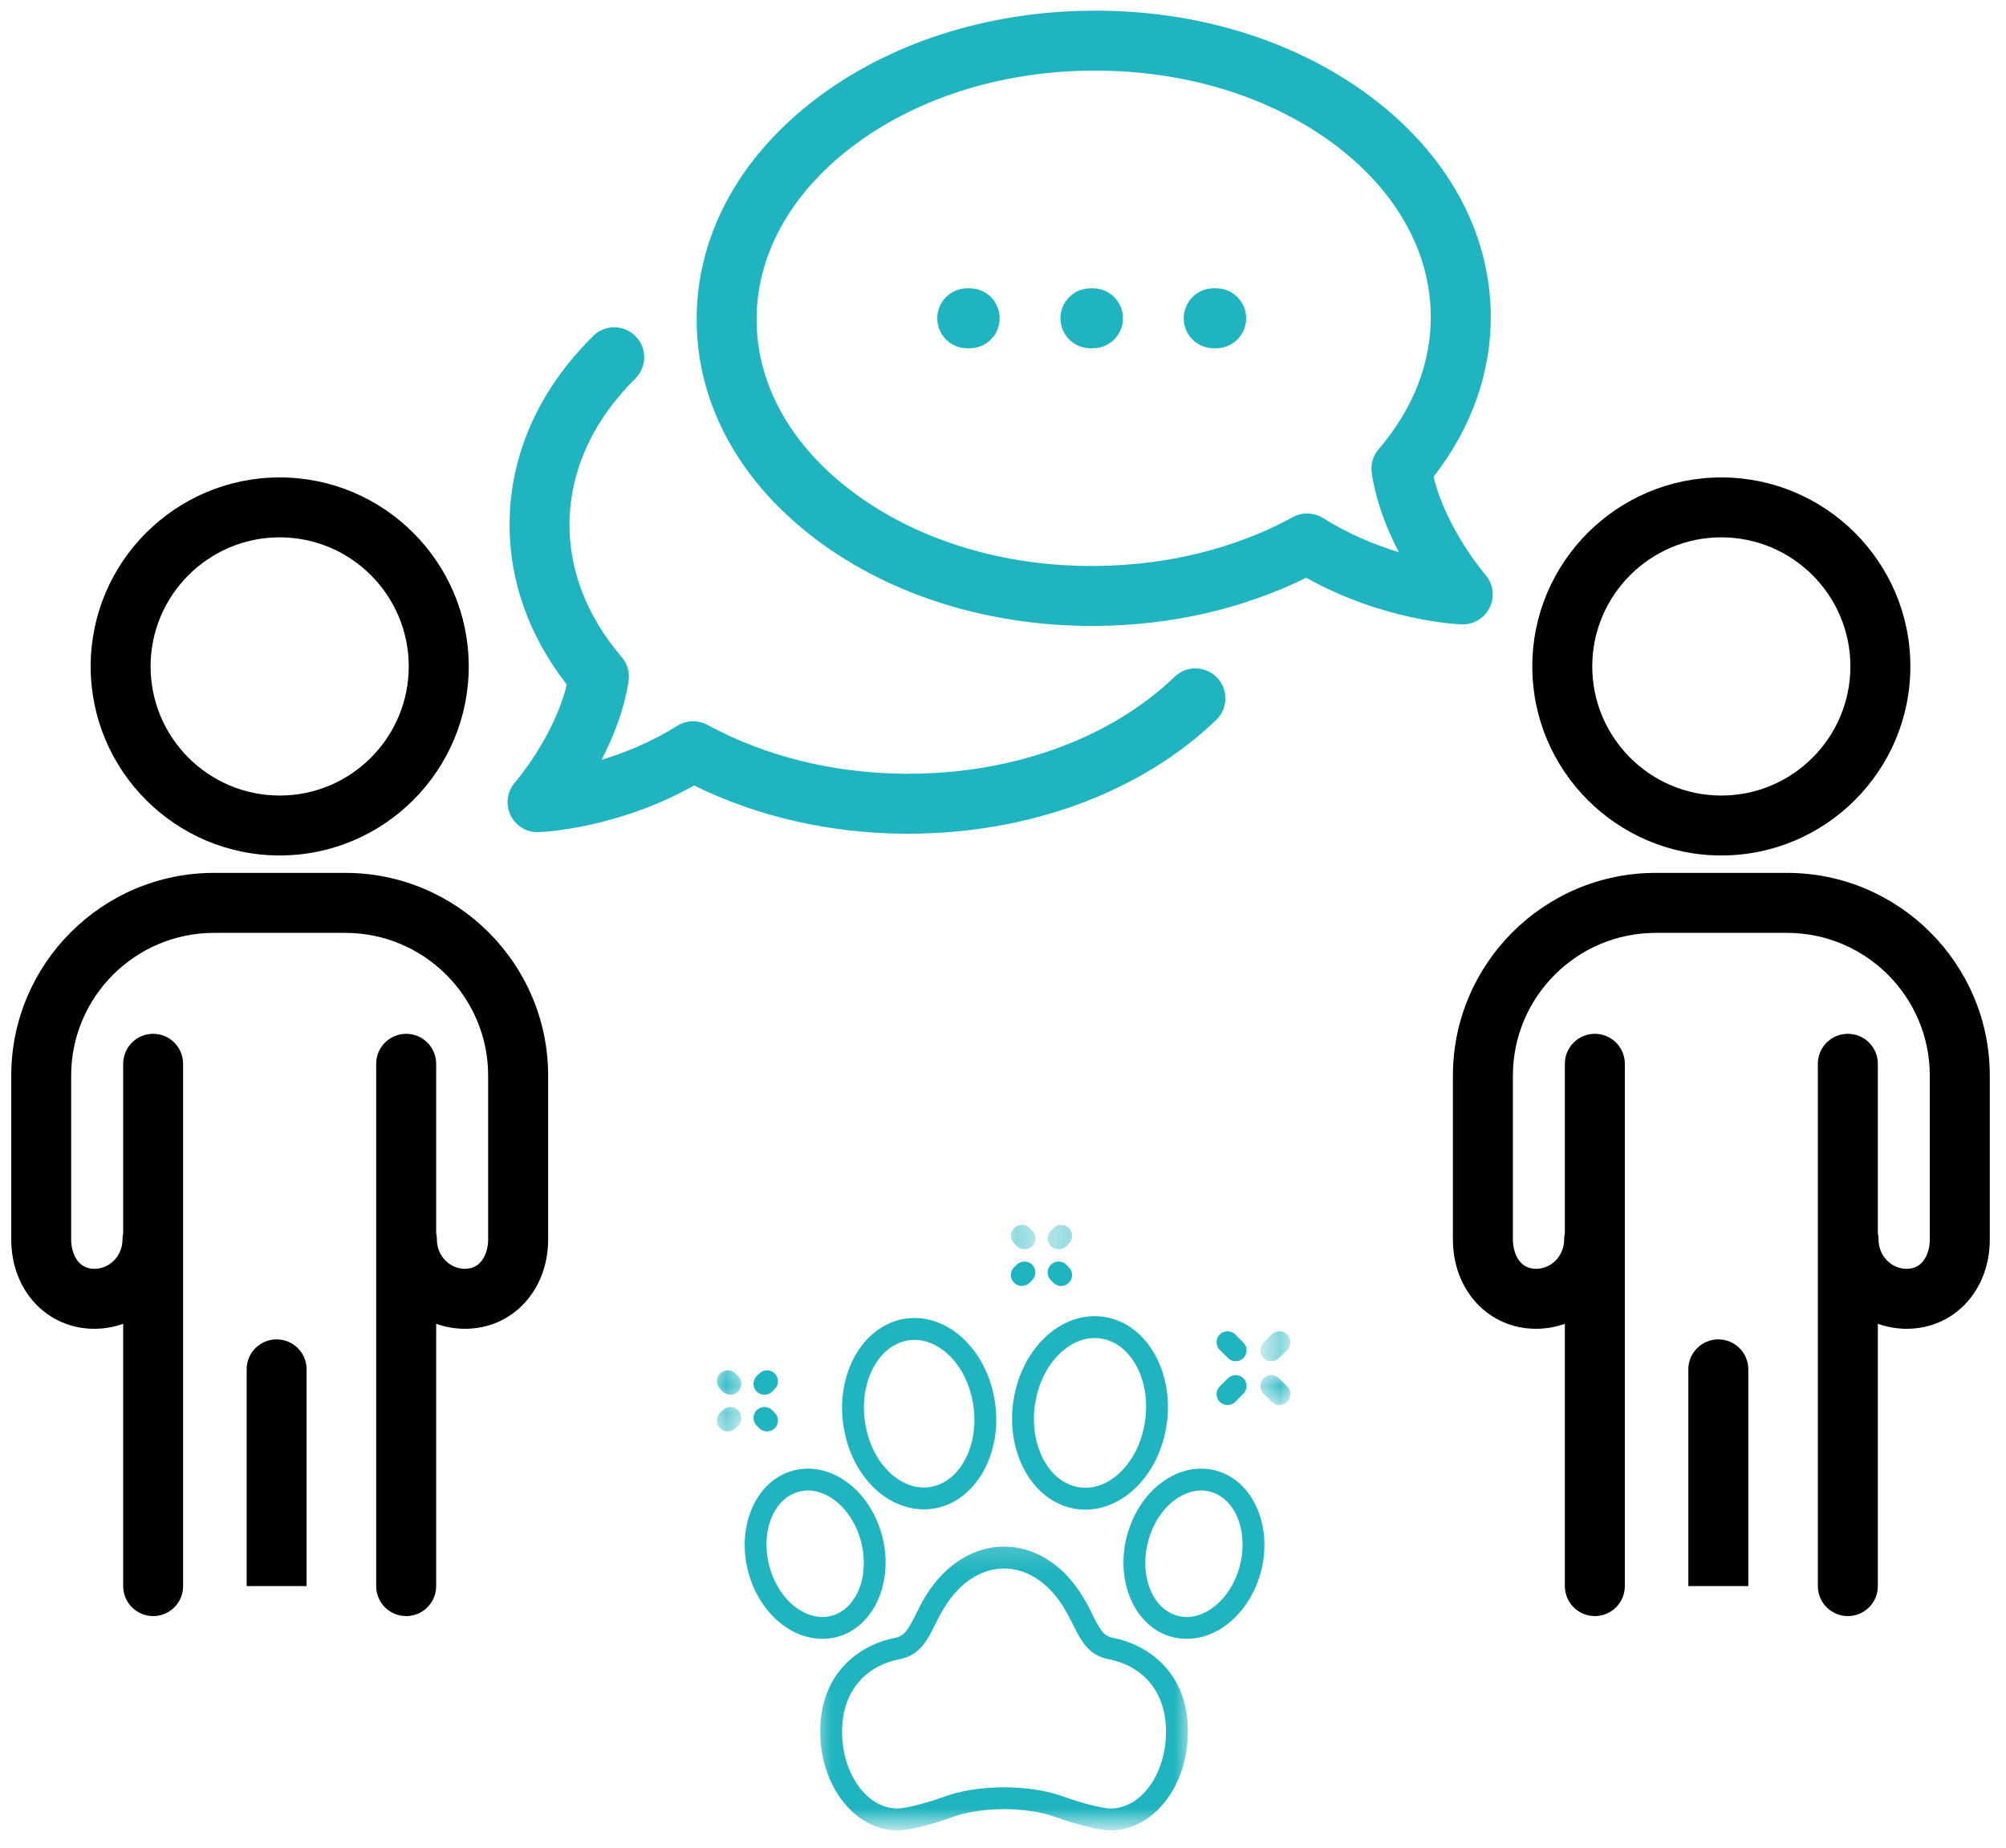
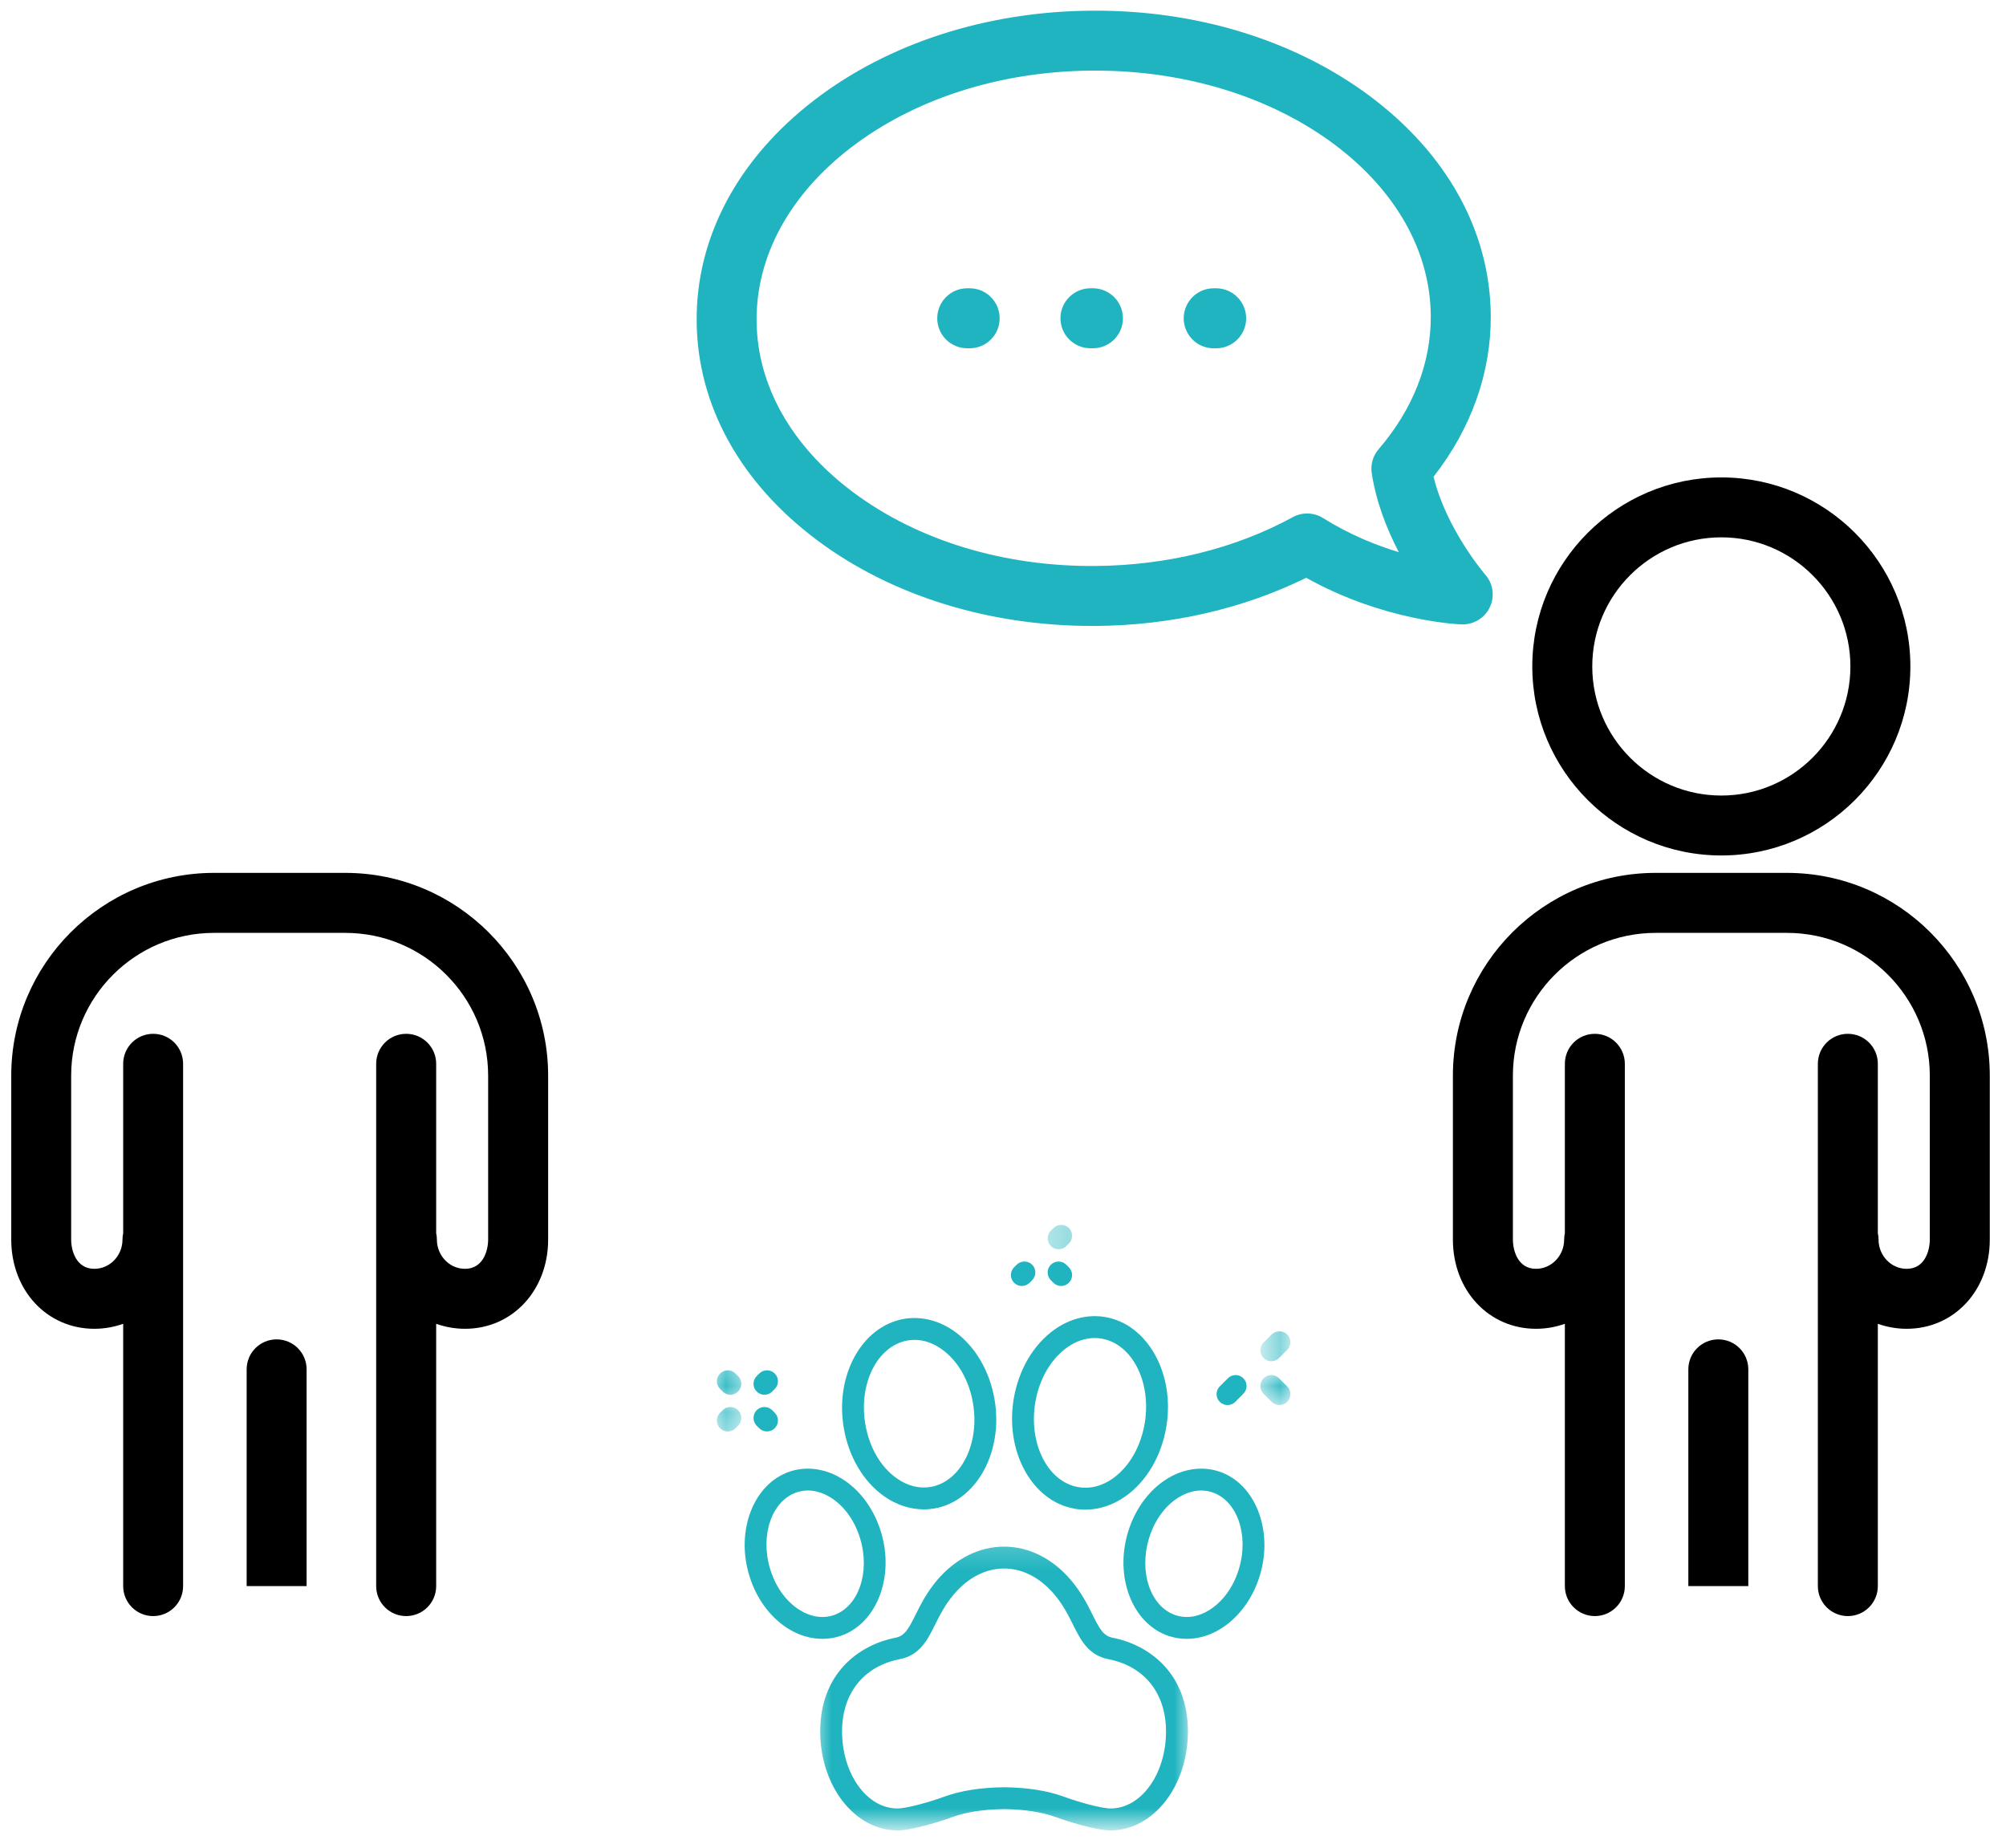
<svg xmlns="http://www.w3.org/2000/svg" width="76" height="70" viewBox="0 0 76 70" fill="none">
  <path d="M51.971 17.929C52.139 19.031 52.549 20.061 52.996 20.918C52.129 20.658 51.124 20.252 50.128 19.628C49.781 19.41 49.342 19.395 48.98 19.592C46.795 20.784 44.209 21.422 41.502 21.442C38.038 21.471 34.777 20.478 32.335 18.657C29.984 16.907 28.681 14.595 28.664 12.15C28.647 9.706 29.916 7.375 32.24 5.59C34.658 3.736 37.899 2.699 41.369 2.675C41.41 2.675 41.454 2.675 41.495 2.675C44.918 2.675 48.123 3.663 50.539 5.459C52.886 7.212 54.19 9.521 54.207 11.966C54.219 13.753 53.537 15.499 52.231 17.018C52.015 17.268 51.92 17.604 51.971 17.929ZM56.271 21.77C56.254 21.753 54.792 20.044 54.312 18.062C55.746 16.222 56.494 14.12 56.48 11.951C56.455 8.776 54.829 5.826 51.896 3.638C49.058 1.524 45.324 0.371 41.352 0.405C37.392 0.431 33.663 1.633 30.856 3.789C27.955 6.018 26.369 8.992 26.394 12.168C26.415 15.341 28.042 18.293 30.975 20.478C33.779 22.569 37.469 23.714 41.376 23.714C41.422 23.714 41.471 23.714 41.519 23.714C44.365 23.693 47.103 23.064 49.487 21.889C52.423 23.532 55.251 23.651 55.377 23.656C55.827 23.668 56.252 23.416 56.443 23.006C56.64 22.595 56.569 22.11 56.271 21.77Z" fill="#1FB4BF" />
-   <path d="M44.505 25.637C42.067 27.978 38.392 29.313 34.41 29.313C34.366 29.313 34.325 29.313 34.281 29.313C31.574 29.294 28.991 28.653 26.803 27.463C26.444 27.267 26.005 27.279 25.655 27.5C24.667 28.121 23.659 28.522 22.79 28.784C23.237 27.929 23.645 26.9 23.815 25.8C23.863 25.472 23.768 25.14 23.552 24.89C22.246 23.37 21.564 21.624 21.576 19.837C21.591 17.846 22.453 15.945 24.07 14.341C24.516 13.899 24.519 13.18 24.077 12.736C23.635 12.289 22.916 12.287 22.472 12.729C20.418 14.763 19.323 17.215 19.306 19.823C19.289 21.991 20.037 24.093 21.474 25.934C20.991 27.927 19.527 29.624 19.512 29.641C19.214 29.981 19.146 30.469 19.34 30.877C19.534 31.287 19.945 31.54 20.406 31.525C20.532 31.523 23.363 31.404 26.298 29.758C28.68 30.935 31.421 31.564 34.267 31.586C34.313 31.586 34.361 31.586 34.407 31.586C38.972 31.586 43.221 30.02 46.076 27.276C46.53 26.842 46.544 26.123 46.11 25.672C45.675 25.22 44.956 25.203 44.505 25.637Z" fill="#1FB4BF" />
  <path d="M46.076 10.922H45.981C45.355 10.922 44.847 11.432 44.847 12.059C44.847 12.687 45.355 13.195 45.981 13.195H46.076C46.702 13.195 47.212 12.687 47.212 12.059C47.212 11.432 46.702 10.922 46.076 10.922Z" fill="#1FB4BF" />
  <path d="M36.74 10.922H36.645C36.016 10.922 35.509 11.432 35.509 12.058C35.509 12.687 36.016 13.194 36.645 13.194H36.74C37.366 13.194 37.873 12.687 37.873 12.058C37.873 11.432 37.366 10.922 36.74 10.922Z" fill="#1FB4BF" />
  <path d="M41.408 10.922H41.313C40.687 10.922 40.177 11.432 40.177 12.058C40.177 12.687 40.687 13.194 41.313 13.194H41.408C42.034 13.194 42.544 12.687 42.544 12.058C42.544 11.432 42.034 10.922 41.408 10.922Z" fill="#1FB4BF" />
-   <path d="M10.597 20.357C13.294 20.357 15.486 22.552 15.486 25.247C15.486 27.944 13.294 30.139 10.597 30.139C7.899 30.139 5.705 27.944 5.705 25.247C5.705 22.552 7.899 20.357 10.597 20.357ZM10.597 32.409C14.544 32.409 17.759 29.197 17.759 25.247C17.759 21.299 14.544 18.087 10.597 18.087C6.647 18.087 3.435 21.299 3.435 25.247C3.435 29.197 6.647 32.409 10.597 32.409Z" fill="black" />
  <path d="M13.082 33.069H8.108C3.871 33.069 0.426 36.517 0.426 40.751V46.959C0.426 48.887 1.778 50.341 3.575 50.341C3.956 50.341 4.323 50.273 4.667 50.152V60.089C4.667 60.718 5.175 61.225 5.804 61.225C6.43 61.225 6.937 60.718 6.937 60.089V47.202C6.937 47.195 6.937 47.19 6.937 47.185V40.302C6.937 39.673 6.43 39.166 5.804 39.166C5.175 39.166 4.667 39.673 4.667 40.302V46.721C4.65 46.797 4.641 46.877 4.641 46.959C4.641 47.571 4.162 48.069 3.575 48.069C2.88 48.069 2.696 47.372 2.696 46.959V40.751C2.696 37.767 5.124 35.342 8.108 35.342H13.082C16.066 35.342 18.494 37.767 18.494 40.751V46.959C18.494 47.372 18.309 48.069 17.617 48.069C17.03 48.069 16.552 47.571 16.552 46.959C16.552 46.877 16.542 46.797 16.525 46.719V40.302C16.525 39.673 16.015 39.166 15.389 39.166C14.762 39.166 14.252 39.673 14.252 40.302V47.185C14.252 47.19 14.252 47.195 14.252 47.202V60.089C14.252 60.718 14.76 61.225 15.389 61.225C16.015 61.225 16.525 60.718 16.525 60.089V50.152C16.867 50.273 17.234 50.341 17.617 50.341C19.412 50.341 20.767 48.887 20.767 46.959V40.751C20.767 36.517 17.319 33.069 13.082 33.069Z" fill="black" />
  <path d="M10.479 50.742C9.853 50.742 9.345 51.249 9.345 51.876V60.089H11.616V51.876C11.616 51.249 11.108 50.742 10.479 50.742Z" fill="black" />
  <path d="M65.215 20.357C67.912 20.357 70.105 22.552 70.105 25.247C70.105 27.944 67.912 30.139 65.215 30.139C62.518 30.139 60.325 27.944 60.325 25.247C60.325 22.552 62.518 20.357 65.215 20.357ZM65.215 32.409C69.165 32.409 72.377 29.197 72.377 25.247C72.377 21.299 69.165 18.087 65.215 18.087C61.267 18.087 58.053 21.299 58.053 25.247C58.053 29.197 61.267 32.409 65.215 32.409Z" fill="black" />
  <path d="M67.704 33.069H62.727C58.49 33.069 55.045 36.517 55.045 40.751V46.959C55.045 48.887 56.4 50.341 58.194 50.341C58.578 50.341 58.944 50.273 59.287 50.152V60.089C59.287 60.718 59.797 61.225 60.423 61.225C61.049 61.225 61.559 60.718 61.559 60.089V47.202C61.559 47.192 61.559 47.185 61.559 47.178V40.302C61.559 39.673 61.049 39.166 60.423 39.166C59.794 39.166 59.287 39.673 59.287 40.302V46.719C59.27 46.797 59.26 46.877 59.26 46.959C59.26 47.571 58.782 48.069 58.194 48.069C57.502 48.069 57.318 47.372 57.318 46.959V40.751C57.318 37.767 59.745 35.342 62.727 35.342H67.704C70.688 35.342 73.113 37.767 73.113 40.751V46.959C73.113 47.372 72.931 48.069 72.237 48.069C71.649 48.069 71.171 47.571 71.171 46.959C71.171 46.877 71.161 46.794 71.144 46.716V40.302C71.144 39.673 70.637 39.166 70.008 39.166C69.382 39.166 68.872 39.673 68.872 40.302V47.178C68.872 47.185 68.872 47.192 68.872 47.202V60.089C68.872 60.718 69.382 61.225 70.008 61.225C70.637 61.225 71.144 60.718 71.144 60.089V50.152C71.487 50.273 71.853 50.341 72.237 50.341C74.034 50.341 75.386 48.887 75.386 46.959V40.751C75.386 36.517 71.941 33.069 67.704 33.069Z" fill="black" />
  <path d="M65.101 50.742C64.475 50.742 63.965 51.249 63.965 51.876V60.089H66.237V51.876C66.237 51.249 65.728 50.742 65.101 50.742Z" fill="black" />
  <path d="M29.181 59.451C28.787 58.164 29.239 56.855 30.183 56.537C30.322 56.491 30.465 56.467 30.611 56.467C30.846 56.467 31.087 56.53 31.325 56.651C31.9 56.945 32.359 57.538 32.585 58.276C32.978 59.565 32.529 60.871 31.582 61.191C31.22 61.313 30.824 61.274 30.441 61.077C29.865 60.781 29.407 60.189 29.181 59.451ZM31.846 61.976C33.213 61.514 33.901 59.747 33.376 58.033C33.087 57.084 32.478 56.309 31.703 55.913C31.125 55.617 30.489 55.559 29.919 55.751C28.552 56.212 27.865 57.982 28.389 59.694C28.678 60.645 29.29 61.417 30.062 61.816C30.416 61.998 30.79 62.087 31.159 62.087C31.392 62.087 31.625 62.051 31.846 61.976Z" fill="#1FB4BF" />
  <path d="M34.376 50.785C34.466 50.77 34.558 50.761 34.65 50.761C34.998 50.761 35.345 50.88 35.67 51.108C36.287 51.543 36.721 52.298 36.867 53.181C37.117 54.713 36.401 56.124 35.27 56.33C34.832 56.408 34.386 56.296 33.975 56.007C33.359 55.573 32.924 54.818 32.781 53.934C32.528 52.404 33.245 50.992 34.376 50.785ZM33.495 56.685C33.958 57.013 34.483 57.182 35.002 57.182C35.141 57.182 35.279 57.17 35.418 57.146C36.991 56.86 38.008 55.022 37.685 53.048C37.503 51.946 36.945 50.994 36.148 50.431C35.561 50.016 34.879 49.853 34.228 49.969C32.655 50.256 31.637 52.094 31.963 54.07C32.142 55.17 32.701 56.124 33.495 56.685Z" fill="#1FB4BF" />
  <path d="M46.935 59.451C46.709 60.189 46.25 60.781 45.675 61.077C45.291 61.274 44.898 61.313 44.534 61.189C43.589 60.871 43.14 59.565 43.533 58.276C43.757 57.538 44.216 56.945 44.791 56.651C45.029 56.53 45.272 56.467 45.507 56.467C45.651 56.467 45.794 56.491 45.932 56.537C46.879 56.855 47.328 58.164 46.935 59.451ZM46.197 55.751C45.626 55.559 44.993 55.617 44.412 55.913C43.64 56.309 43.031 57.084 42.739 58.033C42.215 59.747 42.902 61.514 44.269 61.976C44.492 62.051 44.723 62.087 44.959 62.087C45.325 62.087 45.699 61.998 46.054 61.816C46.828 61.417 47.438 60.645 47.729 59.694C48.251 57.982 47.564 56.212 46.197 55.751Z" fill="#1FB4BF" />
  <path d="M39.221 53.145C39.37 52.25 39.811 51.485 40.435 51.043C40.766 50.81 41.12 50.691 41.472 50.691C41.564 50.691 41.657 50.698 41.749 50.715C42.897 50.924 43.626 52.356 43.371 53.91C43.222 54.806 42.781 55.573 42.159 56.013C41.742 56.307 41.288 56.418 40.843 56.338C39.695 56.132 38.969 54.699 39.221 53.145ZM40.695 57.154C40.834 57.181 40.974 57.193 41.115 57.193C41.639 57.193 42.169 57.02 42.635 56.69C43.441 56.122 44.007 55.158 44.189 54.044C44.517 52.046 43.487 50.188 41.897 49.9C41.239 49.781 40.549 49.946 39.957 50.366C39.153 50.934 38.588 51.898 38.403 53.012C38.078 55.008 39.105 56.867 40.695 57.154Z" fill="#1FB4BF" />
  <path d="M46.507 53.231C46.611 53.231 46.718 53.189 46.8 53.109L47.106 52.801C47.269 52.641 47.269 52.376 47.106 52.216C46.944 52.053 46.681 52.053 46.521 52.216L46.213 52.522C46.05 52.684 46.05 52.947 46.213 53.109C46.293 53.189 46.4 53.231 46.507 53.231Z" fill="#1FB4BF" />
  <mask id="mask0_13452_1072" style="mask-type:luminance" maskUnits="userSpaceOnUse" x="47" y="50" width="2" height="2">
    <path d="M47.724 50.382H48.889V51.599H47.724V50.382Z" fill="white" />
  </mask>
  <g mask="url(#mask0_13452_1072)">
    <path d="M48.165 51.57C48.272 51.57 48.379 51.531 48.459 51.448L48.767 51.142C48.927 50.98 48.927 50.717 48.767 50.555C48.604 50.395 48.342 50.395 48.179 50.555L47.871 50.863C47.711 51.026 47.711 51.288 47.871 51.448C47.954 51.531 48.06 51.57 48.165 51.57Z" fill="#1FB4BF" />
  </g>
  <mask id="mask1_13452_1072" style="mask-type:luminance" maskUnits="userSpaceOnUse" x="47" y="52" width="2" height="2">
    <path d="M47.724 52.041H48.889V53.242H47.724V52.041Z" fill="white" />
  </mask>
  <g mask="url(#mask1_13452_1072)">
    <path d="M48.459 52.216C48.296 52.053 48.034 52.053 47.871 52.216C47.711 52.376 47.711 52.641 47.871 52.801L48.179 53.109C48.26 53.189 48.366 53.231 48.473 53.231C48.58 53.231 48.684 53.189 48.767 53.109C48.927 52.947 48.927 52.684 48.767 52.522L48.459 52.216Z" fill="#1FB4BF" />
  </g>
-   <path d="M46.521 51.448C46.601 51.531 46.708 51.57 46.812 51.57C46.919 51.57 47.026 51.531 47.106 51.448C47.269 51.288 47.269 51.026 47.106 50.863L46.8 50.555C46.638 50.395 46.376 50.395 46.213 50.555C46.05 50.717 46.05 50.98 46.213 51.142L46.521 51.448Z" fill="#1FB4BF" />
  <mask id="mask2_13452_1072" style="mask-type:luminance" maskUnits="userSpaceOnUse" x="38" y="46" width="2" height="2">
-     <path d="M38.23 46.364H39.474V47.649H38.23V46.364Z" fill="white" />
-   </mask>
+     </mask>
  <g mask="url(#mask2_13452_1072)">
-     <path d="M38.52 47.207C38.6 47.289 38.707 47.328 38.814 47.328C38.92 47.328 39.025 47.289 39.107 47.207C39.268 47.046 39.268 46.784 39.107 46.621L39.01 46.524C38.848 46.362 38.585 46.362 38.423 46.524C38.26 46.687 38.26 46.949 38.423 47.109L38.52 47.207Z" fill="#1FB4BF" />
-   </g>
+     </g>
  <path d="M39.91 48.598C39.99 48.678 40.097 48.72 40.202 48.72C40.308 48.72 40.415 48.678 40.495 48.598C40.658 48.436 40.658 48.173 40.495 48.011L40.398 47.914C40.236 47.753 39.973 47.753 39.813 47.914C39.651 48.076 39.651 48.339 39.813 48.501L39.91 48.598Z" fill="#1FB4BF" />
  <path d="M38.715 48.719C38.821 48.719 38.926 48.678 39.008 48.598L39.105 48.501C39.266 48.338 39.266 48.076 39.105 47.913C38.943 47.753 38.681 47.753 38.518 47.913L38.421 48.01C38.258 48.173 38.258 48.435 38.421 48.598C38.501 48.678 38.608 48.719 38.715 48.719Z" fill="#1FB4BF" />
  <mask id="mask3_13452_1072" style="mask-type:luminance" maskUnits="userSpaceOnUse" x="39" y="46" width="2" height="2">
    <path d="M39.475 46.364H40.718V47.649H39.475V46.364Z" fill="white" />
  </mask>
  <g mask="url(#mask3_13452_1072)">
    <path d="M40.106 47.328C40.213 47.328 40.32 47.29 40.4 47.207L40.497 47.11C40.66 46.95 40.66 46.688 40.497 46.525C40.334 46.362 40.072 46.362 39.912 46.525L39.815 46.622C39.652 46.785 39.652 47.047 39.815 47.207C39.895 47.29 40.002 47.328 40.106 47.328Z" fill="#1FB4BF" />
  </g>
  <mask id="mask4_13452_1072" style="mask-type:luminance" maskUnits="userSpaceOnUse" x="27" y="51" width="2" height="3">
    <path d="M27.12 51.378H28.285V53.242H27.12V51.378Z" fill="white" />
  </mask>
  <g mask="url(#mask4_13452_1072)">
    <path d="M27.378 52.718C27.458 52.801 27.565 52.84 27.672 52.84C27.776 52.84 27.883 52.801 27.963 52.718C28.126 52.558 28.126 52.293 27.963 52.133L27.866 52.036C27.706 51.873 27.444 51.873 27.281 52.036C27.119 52.196 27.119 52.461 27.281 52.621L27.378 52.718Z" fill="#1FB4BF" />
  </g>
  <path d="M28.765 54.109C28.847 54.189 28.952 54.23 29.059 54.23C29.166 54.23 29.27 54.189 29.352 54.109C29.515 53.946 29.515 53.684 29.352 53.522L29.255 53.424C29.093 53.264 28.831 53.264 28.668 53.424C28.508 53.587 28.508 53.849 28.668 54.012L28.765 54.109Z" fill="#1FB4BF" />
  <mask id="mask5_13452_1072" style="mask-type:luminance" maskUnits="userSpaceOnUse" x="27" y="53" width="2" height="2">
    <path d="M27.12 53.243H28.285V54.486H27.12V53.243Z" fill="white" />
  </mask>
  <g mask="url(#mask5_13452_1072)">
    <path d="M27.378 53.425L27.281 53.522C27.119 53.685 27.119 53.947 27.281 54.109C27.361 54.19 27.468 54.231 27.575 54.231C27.679 54.231 27.786 54.19 27.866 54.109L27.963 54.012C28.126 53.85 28.126 53.587 27.963 53.425C27.803 53.265 27.541 53.265 27.378 53.425Z" fill="#1FB4BF" />
  </g>
  <path d="M28.962 52.84C29.068 52.84 29.173 52.801 29.255 52.718L29.352 52.621C29.515 52.461 29.515 52.196 29.352 52.036C29.19 51.873 28.928 51.873 28.765 52.036L28.668 52.133C28.508 52.293 28.508 52.558 28.668 52.718C28.75 52.801 28.855 52.84 28.962 52.84Z" fill="#1FB4BF" />
  <mask id="mask6_13452_1072" style="mask-type:luminance" maskUnits="userSpaceOnUse" x="30" y="58" width="16" height="12">
    <path d="M30.77 58.214H45.066V69.205H30.77V58.214Z" fill="white" />
  </mask>
  <g mask="url(#mask6_13452_1072)">
    <path d="M42.078 68.514C41.716 68.514 40.82 68.257 40.313 68.07C39.694 67.841 38.929 67.72 38.045 67.71C38.043 67.71 38.041 67.71 38.041 67.71C38.038 67.71 38.036 67.71 38.036 67.71C37.15 67.72 36.387 67.841 35.766 68.07C35.258 68.257 34.362 68.514 34.001 68.514C32.845 68.514 31.903 67.205 31.903 65.598C31.903 64.149 32.719 63.127 34.083 62.859C34.848 62.709 35.132 62.141 35.431 61.541C35.608 61.187 35.809 60.786 36.142 60.395C36.676 59.766 37.349 59.422 38.041 59.422C38.73 59.422 39.403 59.766 39.937 60.395C40.272 60.786 40.471 61.187 40.648 61.541C40.949 62.141 41.231 62.709 41.998 62.859C43.362 63.127 44.176 64.149 44.176 65.598C44.176 67.205 43.236 68.514 42.078 68.514ZM42.156 62.046C41.806 61.976 41.668 61.728 41.391 61.172C41.202 60.793 40.968 60.325 40.568 59.856C39.876 59.043 38.978 58.594 38.041 58.594C37.103 58.594 36.205 59.043 35.511 59.856C35.112 60.325 34.877 60.793 34.69 61.172C34.411 61.728 34.273 61.976 33.923 62.046C32.546 62.316 31.075 63.389 31.075 65.598C31.075 67.664 32.386 69.344 34.001 69.344C34.578 69.344 35.676 68.987 36.052 68.849C36.584 68.652 37.251 68.548 38.041 68.538C38.827 68.548 39.497 68.652 40.026 68.849C40.403 68.987 41.5 69.344 42.078 69.344C43.693 69.344 45.006 67.664 45.006 65.598C45.006 63.389 43.532 62.316 42.156 62.046Z" fill="#1FB4BF" />
  </g>
</svg>